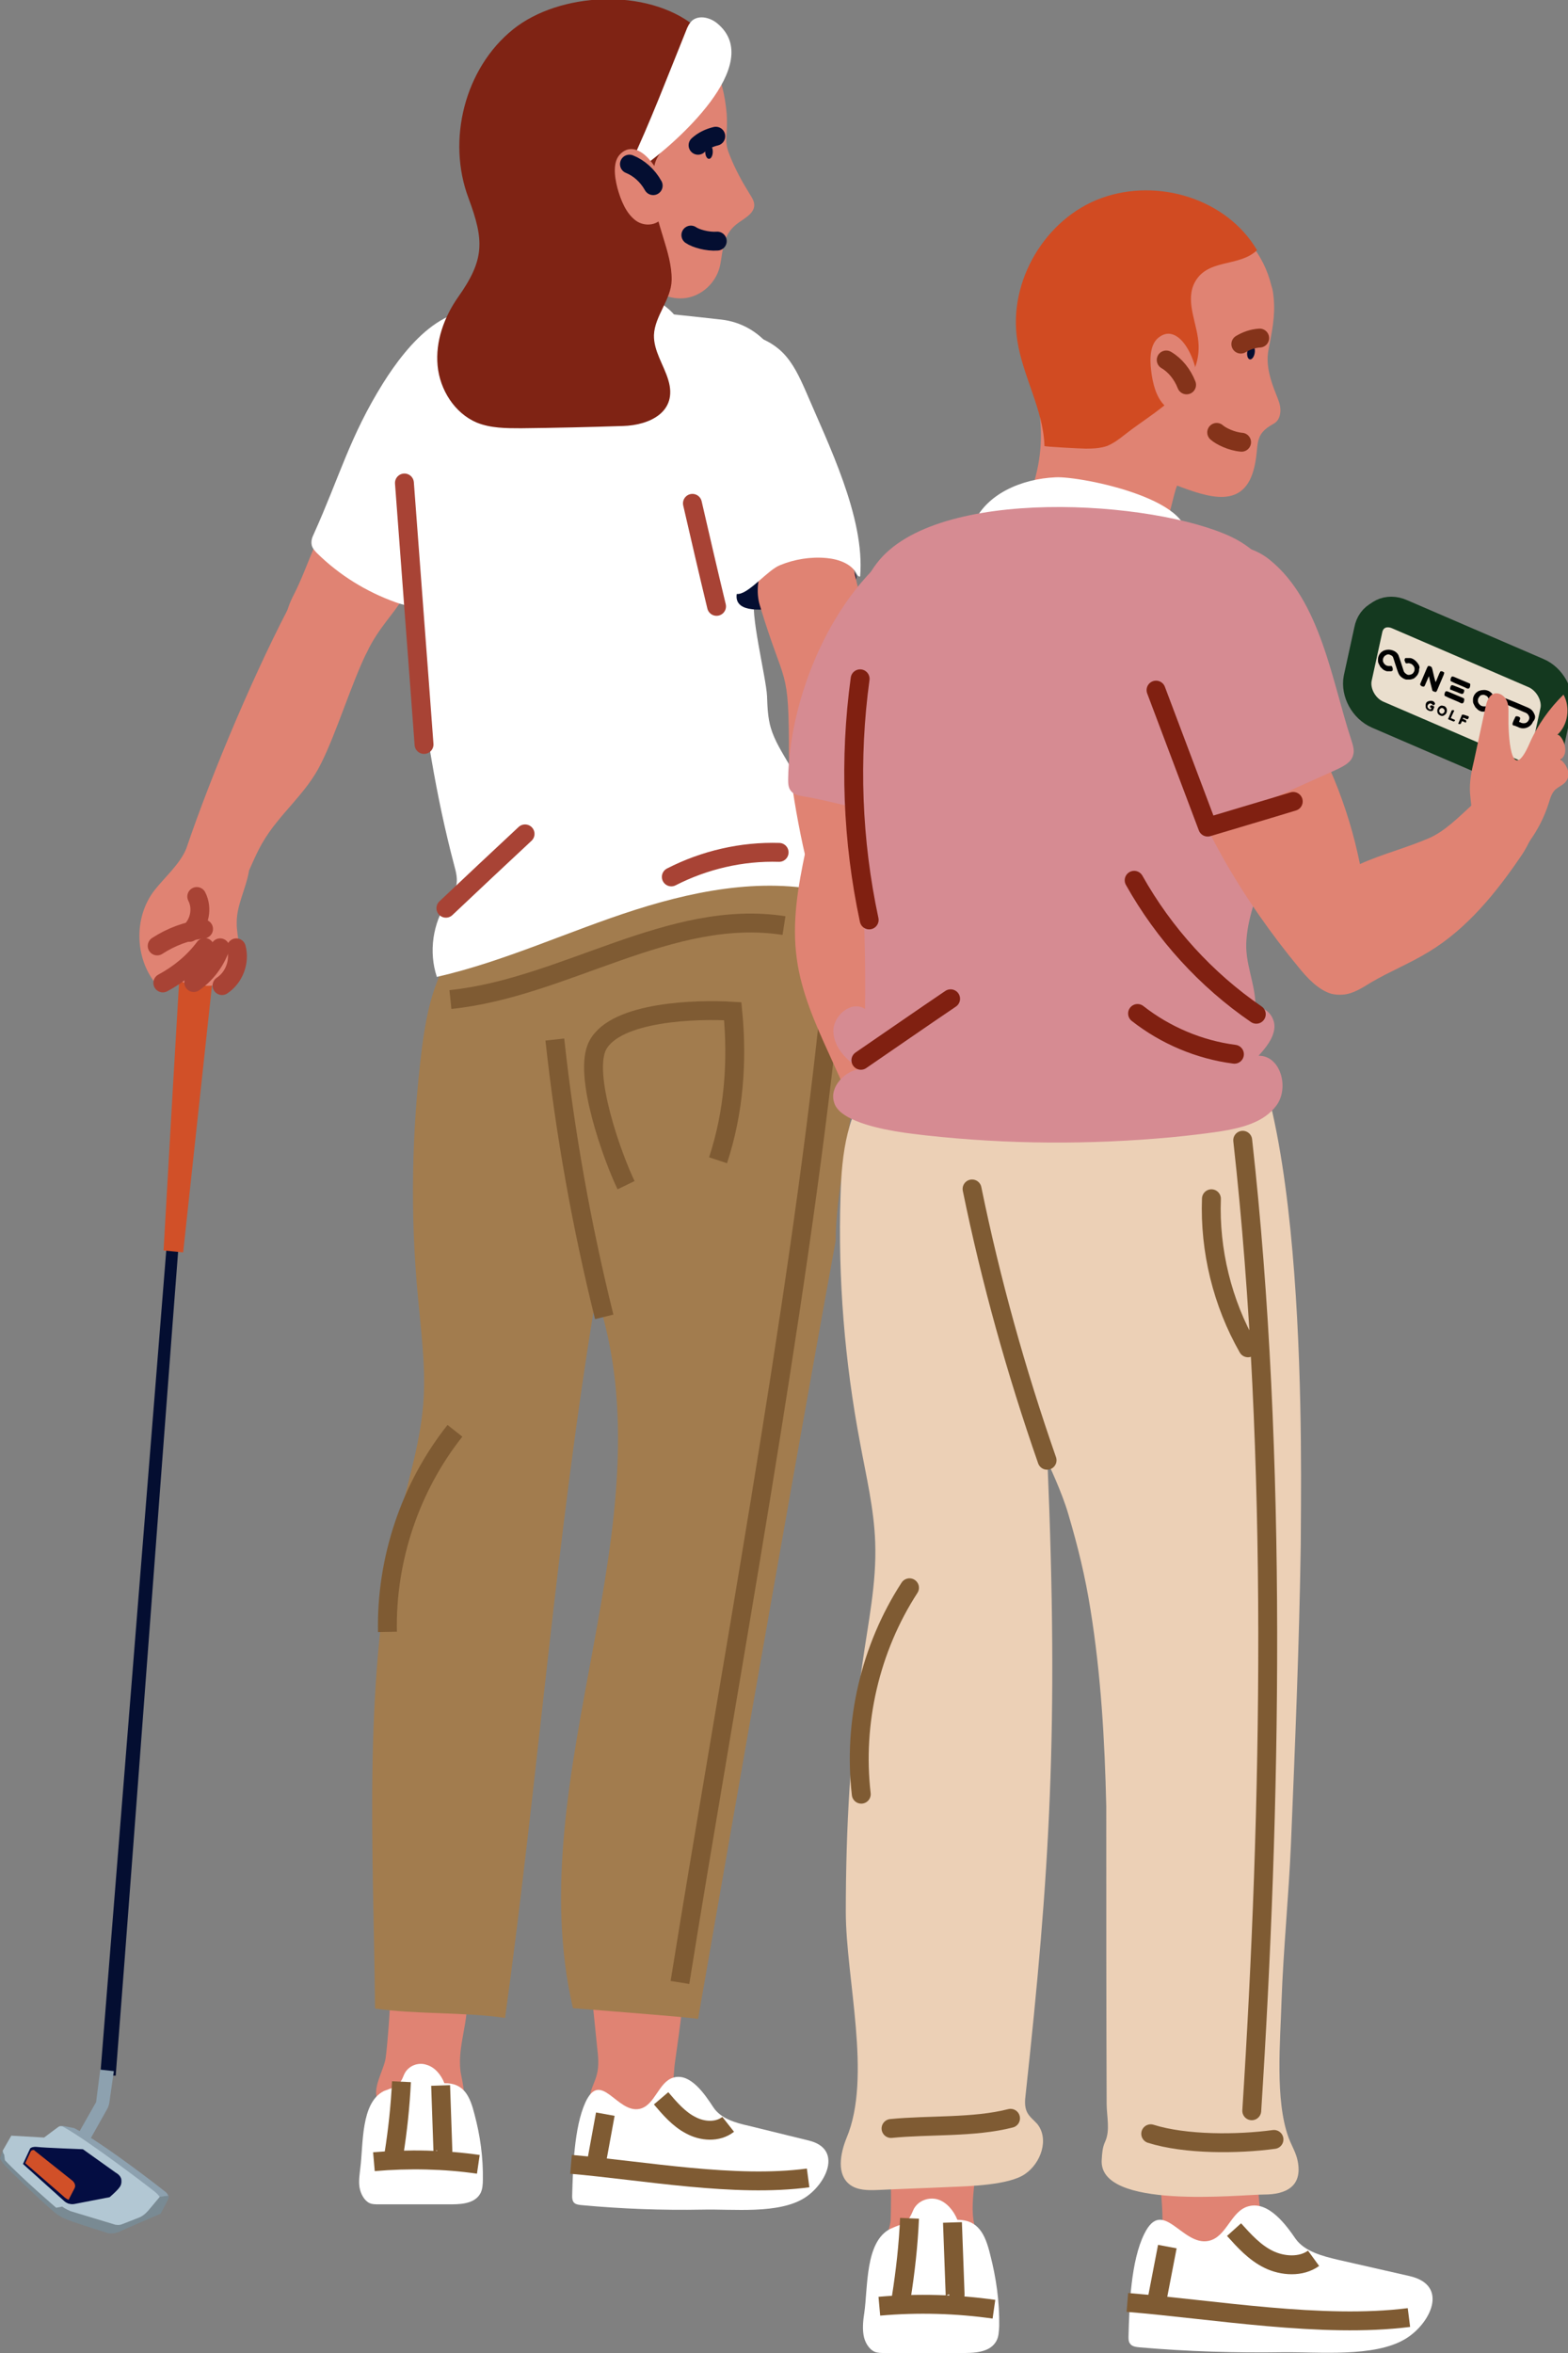
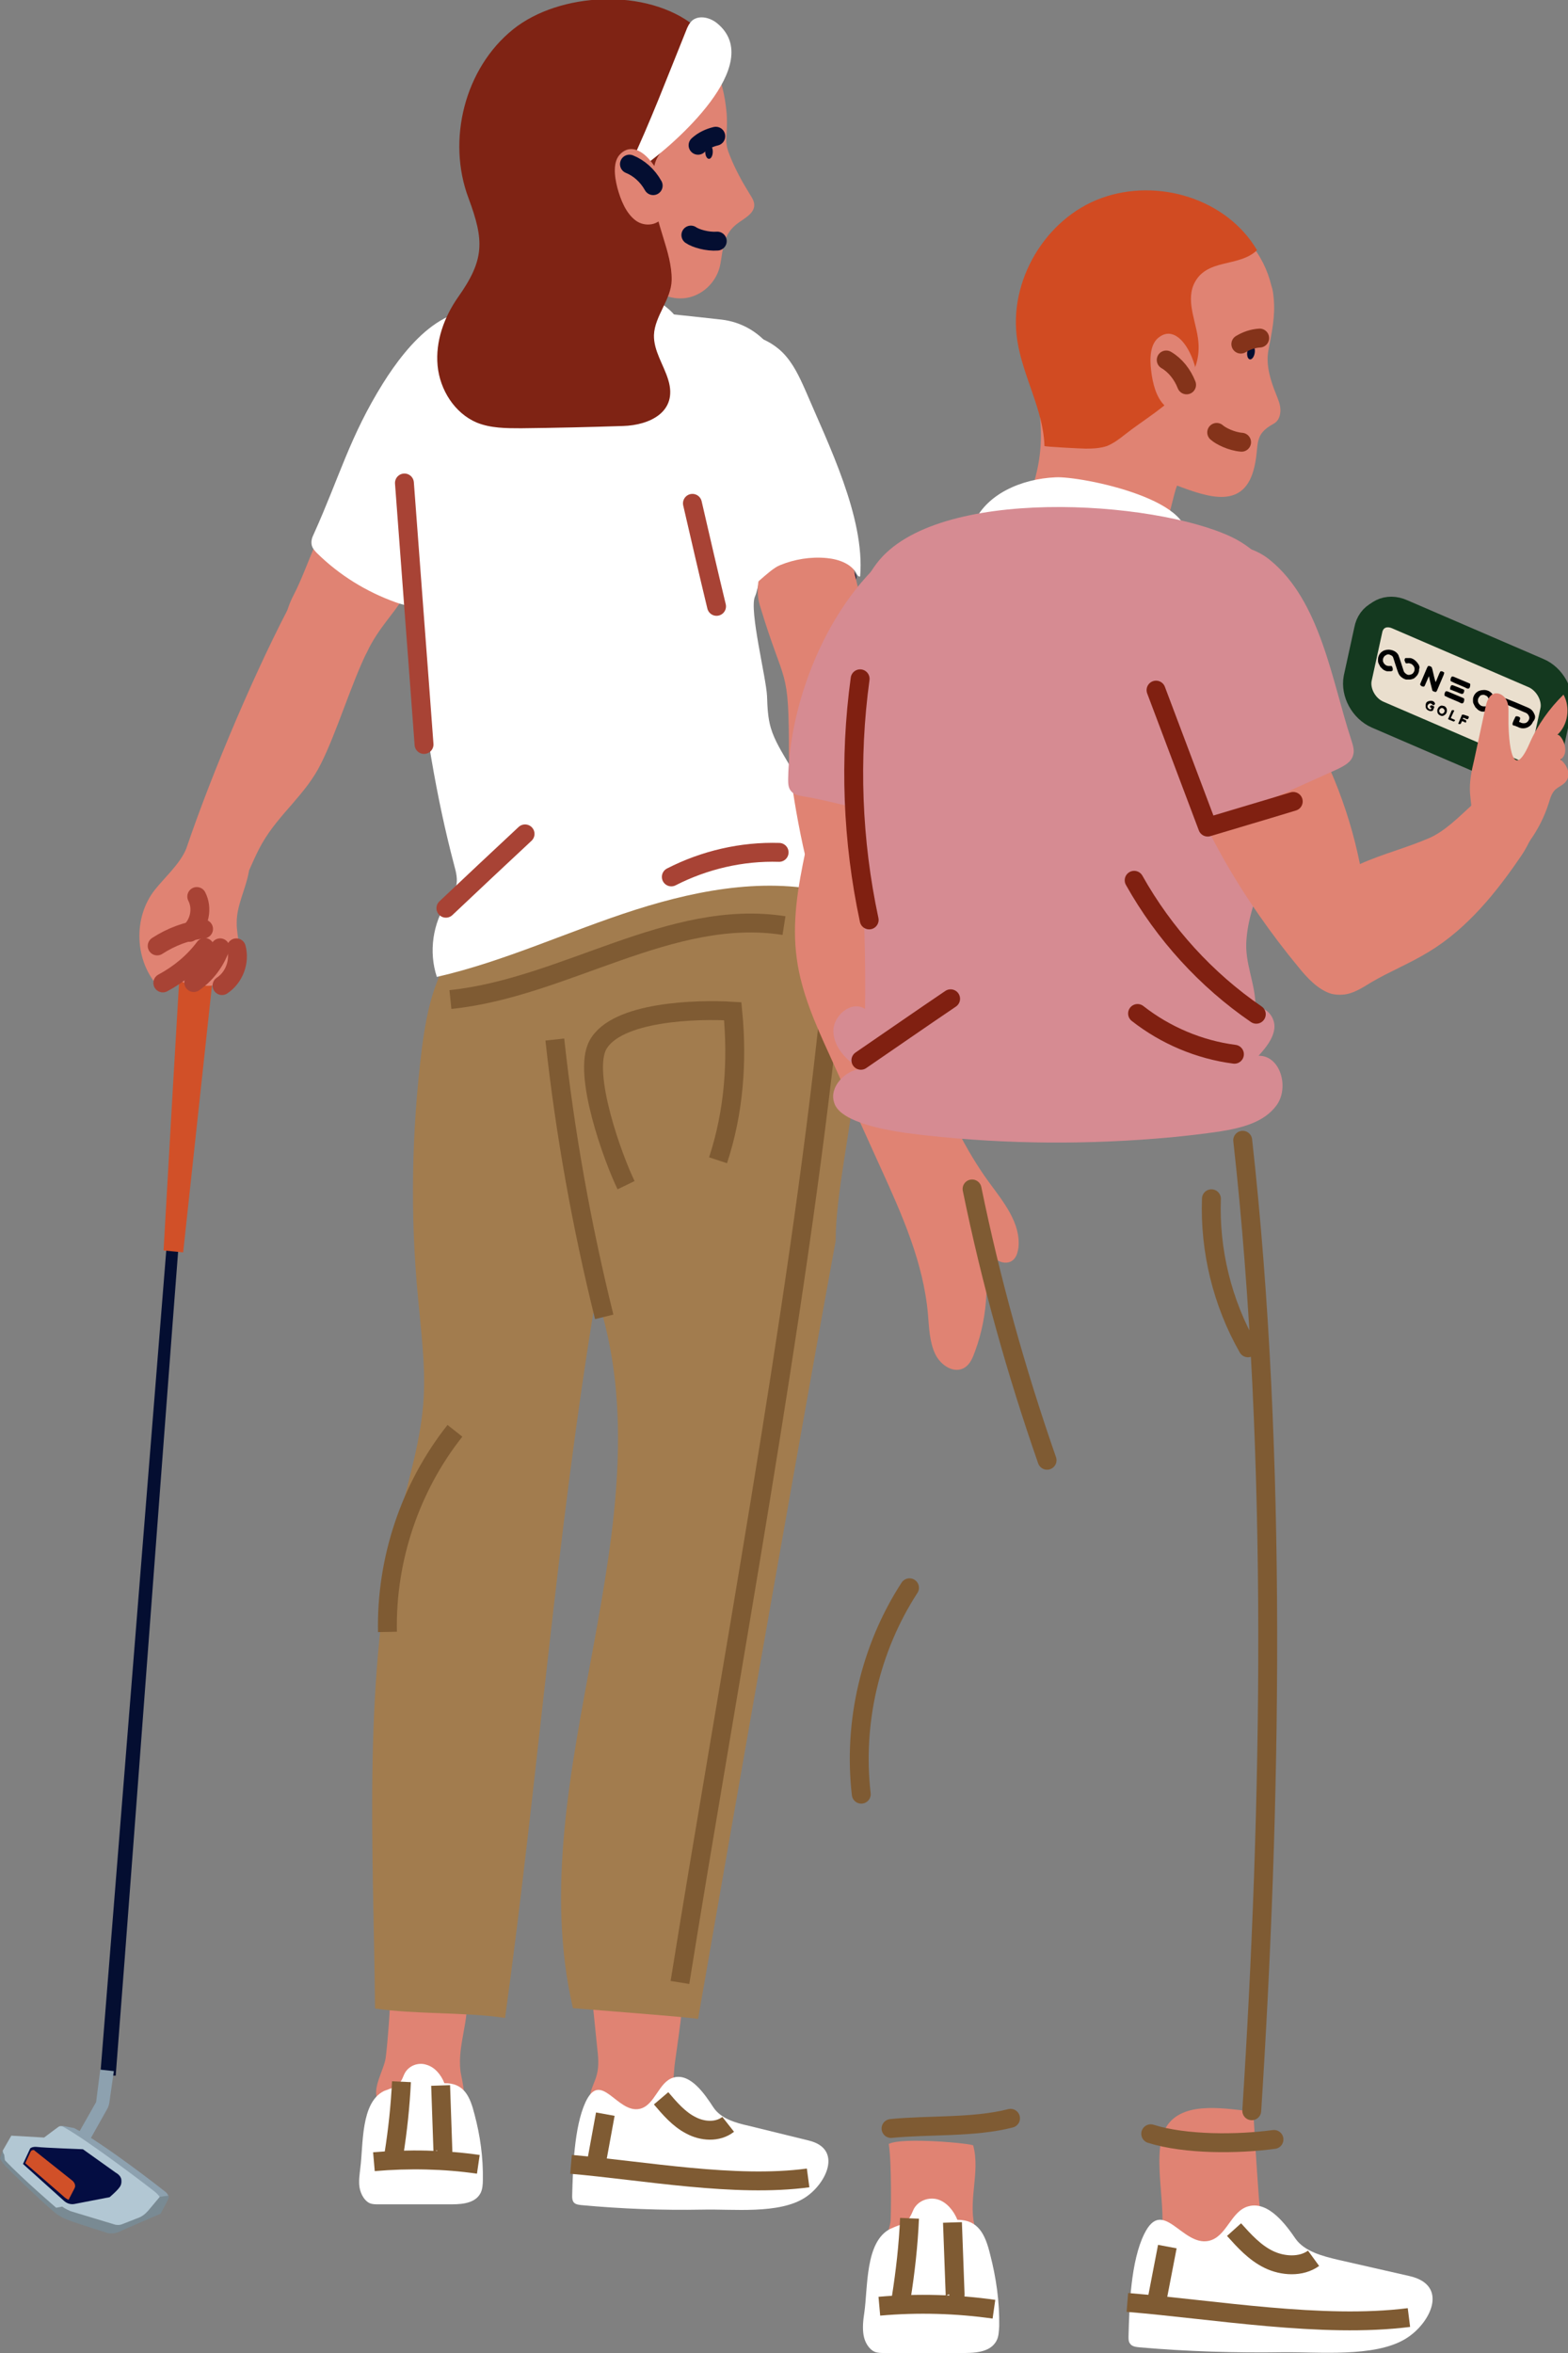
<svg xmlns="http://www.w3.org/2000/svg" width="166" height="249" viewBox="0 0 166 249" fill="none">
  <rect x="0" y="0" width="166" height="249" fill="#808080" stroke="none" />
  <g clip-path="url(#clip0_490_1489)">
    <path d="M40.103 222.407C39.226 221.21 40.622 219.133 40.822 217.816C40.941 217.137 41.42 211.786 41.341 209.79C42.657 209.191 49.321 210.588 49.361 210.788C49.84 213.743 48.204 216.777 48.843 219.692C49.441 222.527 49.321 224.284 46.169 223.805C44.693 223.605 41.061 223.725 40.103 222.407Z" fill="#E08373" />
    <path d="M41.143 221.09C40.983 221.17 40.784 221.21 40.624 221.289C38.19 222.527 38.469 226.88 38.15 229.395C38.07 230.114 37.95 230.833 38.07 231.511C38.19 232.19 38.589 232.909 39.148 233.148C39.427 233.268 39.746 233.268 40.065 233.268C42.539 233.268 45.013 233.268 47.448 233.268C48.525 233.268 50.241 233.308 50.879 232.07C51.079 231.671 51.119 231.152 51.119 230.673C51.159 228.317 50.839 226.001 50.241 223.765C49.762 221.848 49.123 220.411 47.048 220.451C46.689 219.533 46.011 218.734 45.133 218.494C44.295 218.215 43.258 218.574 42.819 219.453C42.699 219.692 42.619 219.972 42.46 220.211C42.22 220.69 41.701 220.89 41.143 221.09Z" fill="white" />
    <path d="M50.639 229.036C47.088 228.517 43.257 228.437 39.586 228.757" stroke="#7F5B33" stroke-width="2" stroke-miterlimit="10" />
    <path d="M46.648 220.69C46.728 223.006 46.807 225.282 46.887 227.598C46.887 227.958 46.847 228.437 46.488 228.517" stroke="#7F5B33" stroke-width="2" stroke-miterlimit="10" />
    <path d="M42.501 220.291C42.382 222.847 42.102 225.442 41.703 227.957" stroke="#7F5B33" stroke-width="2" stroke-miterlimit="10" />
    <path d="M67.077 223.485C66.199 223.366 63.685 223.565 62.967 222.926C61.889 222.008 62.847 220.81 63.166 219.612C63.446 218.614 63.326 217.576 63.206 216.538C62.967 214.142 62.727 211.746 62.448 209.39C62.408 209.191 62.408 208.991 62.488 208.791C62.648 208.312 63.246 208.192 63.765 208.192C66.558 208.033 69.351 208.392 72.025 209.191C72.943 209.47 71.426 217.895 71.386 218.894C71.147 222.088 71.027 223.965 67.077 223.485Z" fill="#E08373" />
    <path d="M67.717 223.166C69.353 222.807 69.712 220.291 71.308 219.852C73.104 219.333 74.66 221.689 75.498 222.966C76.296 224.204 77.853 224.643 79.289 224.963C81.404 225.482 83.519 226.001 85.634 226.52C89.225 227.399 87.509 231.072 85.235 232.549C82.481 234.346 77.533 233.747 74.381 233.827C70.111 233.907 65.802 233.747 61.532 233.348C61.213 233.308 60.853 233.268 60.694 232.989C60.574 232.789 60.574 232.549 60.574 232.35C60.654 229.475 60.774 225.123 61.971 222.487C63.607 218.933 65.323 223.685 67.717 223.166Z" fill="white" />
    <path d="M85.553 230.473C77.811 231.511 68.234 229.714 60.453 229.035" stroke="#7F5B33" stroke-width="2" stroke-miterlimit="10" />
    <path d="M63.125 228.955C63.444 227.198 63.764 225.482 64.083 223.725" stroke="#7F5B33" stroke-width="2" stroke-miterlimit="10" />
-     <path d="M77.091 224.803C75.974 225.681 74.338 225.562 73.101 224.883C71.864 224.244 70.906 223.126 69.988 222.048" fill="white" />
    <path d="M77.091 224.803C75.974 225.681 74.338 225.562 73.101 224.883C71.864 224.244 70.906 223.126 69.988 222.048" stroke="#7F5B33" stroke-width="2" stroke-miterlimit="10" />
    <path d="M88.466 131.328C83.678 157.442 73.901 213.662 73.901 213.662C74.101 213.543 60.454 212.504 60.653 212.504C54.907 187.708 71.228 161.115 63.127 136.998C58.898 162.313 56.982 188.108 53.471 213.543C49.161 212.904 44.013 213.183 39.704 212.544C39.544 195.574 38.307 177.087 42.297 160.596C43.295 156.404 44.612 152.251 44.851 147.939C45.051 144.385 44.572 140.871 44.253 137.317C43.415 128.573 43.574 119.748 44.652 111.044C45.21 106.691 46.168 102.02 49.48 99.105C51.475 97.348 54.069 96.469 56.623 95.631C66.758 92.317 78.091 85.289 86.591 93.794C95.409 102.659 88.466 121.146 88.466 131.328Z" fill="#A27C4E" />
    <path d="M58.738 110.006C59.816 119.908 61.572 129.691 63.966 139.354" stroke="#7F5B33" stroke-width="2" stroke-miterlimit="10" />
    <path d="M87.746 107.57C84.394 139.154 77.012 178.445 71.984 209.79" stroke="#7F5B33" stroke-width="2" stroke-miterlimit="10" />
    <path d="M82.999 97.947C70.987 96.07 59.775 104.535 47.684 105.773" stroke="#7F5B33" stroke-width="2" stroke-miterlimit="10" />
    <path d="M76.017 122.783C77.693 117.712 78.092 112.322 77.573 107.011C73.822 106.771 65.203 107.011 63.287 110.605C61.651 113.639 64.884 122.543 66.28 125.418" stroke="#7F5B33" stroke-width="2" stroke-miterlimit="10" />
    <path d="M48.162 151.412C43.413 157.402 40.859 165.068 41.019 172.694" stroke="#7F5B33" stroke-width="2" stroke-miterlimit="10" />
    <path d="M27.773 89.202C26.815 90.839 26.336 92.516 25.298 94.113C23.583 96.789 21.667 97.028 20.231 95.79C18.994 94.712 18.754 92.716 19.273 91.159C21.667 83.732 26.376 72.352 30.446 64.526C33.16 59.295 41.38 63.807 38.866 68.958C37.19 72.352 35.673 77.423 33.998 80.777C32.401 84.051 29.568 86.088 27.773 89.202Z" fill="#E08373" />
    <path d="M12.249 219.652C14.364 192.7 19.951 116.355 20.789 108.529C21.068 105.694 19.672 106.772 19.512 108.489C19.432 109.367 10.613 219.613 10.613 219.613L12.249 219.652Z" fill="#040E31" />
    <path d="M19.551 94.633C19.232 98.466 17.316 132.327 17.316 132.327L19.391 132.526C19.391 132.526 23.302 96.27 23.462 94.833C23.741 92.038 19.79 91.519 19.551 94.633Z" fill="#D15028" />
    <path d="M15.721 233.148H9.336V233.947H15.721V233.148Z" fill="#040E31" />
    <path d="M17.837 232.39C17.837 232.39 17.757 232.15 17.517 231.951C17.278 231.751 11.013 226.84 7.861 225.202L6.624 224.963C6.624 224.963 6.464 224.963 6.265 225.083C5.985 225.242 14.485 231.192 14.485 231.192L16.759 233.188L17.837 232.39Z" fill="#8DA1AF" />
    <path d="M16.921 232.51C16.921 232.51 16.801 232.271 16.363 231.911C15.924 231.552 9.499 226.641 6.865 225.163C6.865 225.163 6.466 224.884 6.227 225.043C5.987 225.203 4.671 226.201 4.671 226.201L1.199 226.002L0.281 227.599L0.441 228.797L6.147 233.908L12.532 235.784L15.485 234.666L16.921 232.51Z" fill="#B2C7D3" />
    <path d="M12.25 229.914C12.25 229.914 12.809 230.194 12.848 230.673C12.888 231.152 12.769 231.352 12.489 231.671C12.21 231.99 11.611 232.51 11.611 232.51L7.9 233.228C7.501 233.308 7.102 233.188 6.783 232.909L2.434 228.996L3.192 227.359C3.192 227.359 3.391 227.119 3.99 227.199C4.588 227.279 8.778 227.438 8.778 227.438L12.25 229.914Z" fill="#040D42" />
    <path d="M16.999 234.267L17.797 232.75C17.797 232.75 17.917 232.51 17.837 232.35L16.919 232.47L15.682 233.947C15.363 234.307 15.004 234.586 14.525 234.746L12.889 235.385C12.689 235.465 12.45 235.465 12.211 235.425L7.462 233.987C7.462 233.987 6.903 233.748 6.584 233.508L5.946 233.628C5.946 233.628 2.314 230.513 0.519 228.597L0.439 227.998C0.439 227.998 0.279 227.798 0.279 227.599L0 228.397C0 228.397 0.12 228.717 0.559 229.196C0.998 229.675 4.07 232.67 5.587 233.947C5.587 233.947 6.105 234.546 7.462 235.025C8.819 235.505 11.253 236.263 11.253 236.263C11.253 236.263 11.772 236.503 12.61 236.183C13.408 235.784 16.999 234.267 16.999 234.267Z" fill="#798A93" />
    <path d="M9.537 226.401L11.333 223.206C11.452 223.007 11.532 222.767 11.572 222.527L12.051 219.173L10.614 219.014L10.175 222.448L8.34 225.682L9.537 226.401Z" fill="#8DA1AF" />
-     <path d="M8.059 231.632L7.301 233.189C7.301 233.189 7.022 233.109 6.822 232.91C6.623 232.71 2.473 228.996 2.473 228.996L3.231 227.359C3.351 227.24 3.51 227.24 3.63 227.359L7.86 230.793C8.099 230.953 8.219 231.312 8.059 231.632Z" fill="#040D42" />
    <path d="M7.899 231.551L7.261 232.789C7.261 232.789 7.061 232.709 6.862 232.55C6.702 232.39 2.672 228.916 2.672 228.916L3.231 227.718C3.27 227.598 3.39 227.519 3.55 227.519C3.59 227.519 3.63 227.519 3.63 227.558L7.7 230.793C7.939 231.032 8.019 231.312 7.899 231.551Z" fill="#D15028" />
    <path d="M19.674 89.921C18.955 91.518 17.479 92.796 16.402 94.153C14.047 97.108 14.247 101.78 16.84 104.495C17.16 104.815 18.117 103.217 19.594 104.056C20.192 104.375 21.549 104.296 21.549 104.296C22.946 104.495 24.622 103.697 25.14 102.339C25.739 100.862 25.021 99.184 25.061 97.587C25.061 95.79 26.018 94.074 26.338 92.277C26.817 89.561 21.509 86.168 19.674 89.921Z" fill="#E08373" />
    <path d="M21.549 98.306C19.793 98.505 18.117 99.144 16.641 100.102" stroke="#A84335" stroke-width="2" stroke-miterlimit="10" stroke-linecap="round" stroke-linejoin="round" />
    <path d="M21.668 100.263C20.51 101.82 18.954 103.098 17.238 104.016" stroke="#A84335" stroke-width="2" stroke-miterlimit="10" stroke-linecap="round" stroke-linejoin="round" />
    <path d="M23.305 100.303C22.786 101.78 21.789 103.098 20.512 103.976" stroke="#A84335" stroke-width="2" stroke-miterlimit="10" stroke-linecap="round" stroke-linejoin="round" />
    <path d="M25.02 100.303C25.419 101.78 24.781 103.457 23.504 104.296" stroke="#A84335" stroke-width="2" stroke-miterlimit="10" stroke-linecap="round" stroke-linejoin="round" />
    <path d="M20.832 94.872C21.471 96.11 21.152 97.747 20.074 98.665" stroke="#A84335" stroke-width="2" stroke-miterlimit="10" stroke-linecap="round" stroke-linejoin="round" />
    <path d="M31.126 62.889C33.84 57.658 36.354 45.2 42.22 56.939C45.292 63.088 41.382 63.807 38.868 68.958C37.192 72.392 27.016 70.755 31.126 62.889Z" fill="#E08373" />
    <path d="M33.003 57.099C32.963 57.299 32.963 57.498 33.003 57.698C33.082 58.017 33.322 58.297 33.561 58.536C35.916 60.852 38.749 62.609 41.861 63.727C42.42 63.927 43.058 64.127 43.657 64.087C44.694 64.007 45.572 63.288 46.251 62.529C50.52 57.698 52.835 55.063 55.628 49.033C56.825 46.438 57.623 43.603 57.344 40.768C57.065 37.933 55.628 35.098 53.154 33.74C47.767 30.706 43.098 36.495 40.544 40.568C37.033 46.198 35.956 50.431 33.242 56.46C33.162 56.66 33.042 56.859 33.003 57.099Z" fill="white" />
    <path d="M46.248 103.378C45.37 100.743 45.809 97.708 47.366 95.392C47.725 94.873 48.124 94.394 48.283 93.795C48.483 93.076 48.283 92.278 48.084 91.559C44.253 77.105 43.096 60.534 42.697 45.6C42.617 43.244 42.657 40.849 43.415 38.612C44.852 34.3 48.483 32.184 52.793 32.024C57.94 31.864 68.914 32.983 76.376 33.821C80.566 34.3 83.598 38.093 83.08 42.326C82.122 50.192 80.645 61.612 79.927 63.129C79.289 64.527 81.124 71.754 81.204 73.671C81.244 74.789 81.284 75.947 81.603 77.025C82.002 78.382 82.8 79.62 83.519 80.858C84.476 82.495 87.828 94.394 88.985 94.753C81.922 92.677 74.301 94.035 67.278 96.271C60.255 98.507 53.431 101.741 46.248 103.378Z" fill="white" />
    <path d="M42.816 51.11C43.495 60.334 44.213 69.558 44.891 78.781" stroke="#A84335" stroke-width="2" stroke-miterlimit="10" stroke-linecap="round" stroke-linejoin="round" />
    <path d="M82.483 90.201C78.532 90.081 74.582 90.999 71.07 92.796" stroke="#A84335" stroke-width="2" stroke-miterlimit="10" stroke-linecap="round" stroke-linejoin="round" />
    <path d="M47.207 96.11C50 93.475 52.794 90.84 55.587 88.244" stroke="#A84335" stroke-width="2" stroke-miterlimit="10" stroke-linecap="round" stroke-linejoin="round" />
    <path d="M58.578 28.31C55.027 28.27 51.036 29.668 49.6 32.902C49.44 33.222 49.36 33.661 49.56 33.941C49.719 34.18 50.039 34.22 50.358 34.26C53.231 34.619 70.469 38.532 71.786 36.296C74.42 31.704 61.212 28.31 58.578 28.31Z" fill="white" />
    <path d="M92.097 108.049C91.817 108.728 91.418 109.487 90.7 109.447C89.862 109.407 89.543 108.369 89.503 107.57C89.463 106.372 89.662 105.174 90.061 104.056C90.141 103.857 90.221 103.657 90.181 103.417C90.141 103.018 89.782 102.739 89.463 102.499C87.428 100.862 85.911 97.388 86.949 94.793C87.547 93.275 89.303 92.876 90.74 93.435C92.575 94.154 93.254 96.35 93.932 98.067C94.331 99.065 94.65 100.103 94.531 101.181C94.451 101.86 94.211 102.459 93.972 103.098C93.334 104.735 92.695 106.372 92.057 108.049C92.136 108.009 92.136 108.009 92.097 108.049Z" fill="#E08373" />
-     <path d="M89.384 62.37C87.788 63.008 77.293 66.602 78.012 62.769C78.73 58.975 86.831 59.135 89.344 59.894C89.943 60.093 90.621 60.453 90.661 61.092C90.661 61.731 89.983 62.13 89.384 62.37Z" fill="#040E31" />
+     <path d="M89.384 62.37C78.73 58.975 86.831 59.135 89.344 59.894C89.943 60.093 90.621 60.453 90.661 61.092C90.661 61.731 89.983 62.13 89.384 62.37Z" fill="#040E31" />
    <path d="M92.3 94.353C92.061 95.431 91.622 96.908 90.744 97.587C89.108 98.825 87.711 97.826 86.873 95.95C85.078 91.797 83.521 81.934 83.521 79.858C83.521 70.235 83.122 72.95 80.449 64.086C78.613 58.097 88.31 49.592 90.066 58.696C91.622 66.961 94.774 72.99 93.817 80.457C93.218 85.049 93.298 89.92 92.3 94.353Z" fill="#E08373" />
    <path d="M73.983 34.738C77.135 34.858 80.607 35.098 82.841 37.294C83.959 38.412 84.637 39.889 85.275 41.327C87.669 46.957 91.58 54.743 91.061 60.972C90.981 61.092 90.822 60.932 90.742 60.812C90.183 59.654 88.787 59.175 87.51 59.055C85.834 58.896 84.118 59.175 82.562 59.814C81.285 60.333 79.409 62.689 78.212 62.849C75.499 63.168 73.743 54.903 73.144 52.906" fill="white" />
    <path d="M73.305 53.266C74.143 56.899 74.981 60.533 75.859 64.166" stroke="#A84335" stroke-width="2" stroke-miterlimit="10" stroke-linecap="round" stroke-linejoin="round" />
    <path d="M76.453 9.184C76.693 10.102 76.852 11.061 76.932 12.059C76.972 12.698 76.972 13.297 76.932 13.935C76.892 14.415 76.852 14.894 76.932 15.333C76.972 15.732 77.132 16.132 77.291 16.531C77.85 17.928 78.568 19.246 79.366 20.524C79.566 20.843 79.805 21.203 79.845 21.602C79.925 22.56 78.847 23.079 78.089 23.638C76.533 24.796 76.573 26.274 76.254 27.991C75.934 29.668 74.618 31.065 72.981 31.465C71.346 31.864 69.51 31.185 68.472 29.828C67.594 31.025 67.036 32.503 66.956 33.98C64.083 34.3 61.17 34.06 58.417 33.261C56.661 32.742 54.666 31.704 54.426 29.867C54.306 29.029 54.586 28.23 54.706 27.392C55.224 23.439 51.912 20.045 50.835 16.172C49.518 11.46 51.872 6.109 55.983 3.434C59.654 1.038 64.602 0.439 68.792 1.597C72.981 2.755 75.456 5.471 76.453 9.184Z" fill="#E08373" />
    <path d="M69.192 20.324C69.272 23.598 71.147 26.593 71.107 29.628C71.067 31.704 69.311 33.421 69.232 35.457C69.192 37.134 70.269 38.612 70.748 40.209C71.786 43.603 68.753 45.001 65.96 45.08C62.368 45.2 58.777 45.28 55.186 45.32C53.589 45.32 51.953 45.32 50.477 44.721C48.123 43.723 46.566 41.247 46.327 38.692C46.087 36.136 47.005 33.581 48.482 31.465C51.315 27.471 51.275 25.475 49.599 20.963C47.285 14.814 49.2 7.227 54.308 3.115C59.216 -0.838 68.474 -1.318 73.541 2.755C75.337 4.193 75.776 6.828 75.138 9.064C74.499 11.26 72.943 13.097 71.307 14.694C70.509 15.453 69.671 16.211 69.351 17.25C69.152 17.888 69.192 18.567 69.192 19.246C69.152 19.645 69.152 20.005 69.192 20.324Z" fill="#7F2314" />
    <path d="M68.193 17.529C71.305 15.333 81.162 6.788 75.934 2.475C75.216 1.876 74.059 1.557 73.301 2.156C72.981 2.436 72.782 2.835 72.622 3.274C70.667 8.105 68.871 12.857 66.637 17.609" fill="white" />
    <path d="M69.352 17.689C68.354 16.132 66.918 15.133 65.72 16.251C64.843 17.05 65.042 18.647 65.361 19.885C65.72 21.203 66.279 22.56 67.277 23.319C68.274 24.078 69.87 23.878 70.389 22.6C70.948 21.402 70.349 19.246 69.352 17.689Z" fill="#E08373" />
    <path d="M75.059 16.81C75.28 16.81 75.458 16.471 75.458 16.052C75.458 15.633 75.28 15.293 75.059 15.293C74.839 15.293 74.66 15.633 74.66 16.052C74.66 16.471 74.839 16.81 75.059 16.81Z" fill="#040E31" />
    <path d="M69.151 19.645C68.552 18.567 67.634 17.768 66.637 17.369" stroke="#040E31" stroke-width="2" stroke-miterlimit="10" stroke-linecap="round" stroke-linejoin="round" />
    <path d="M75.934 25.515C74.896 25.595 73.659 25.235 73.141 24.876" stroke="#040E31" stroke-width="2" stroke-miterlimit="10" stroke-linecap="round" stroke-linejoin="round" />
    <path d="M75.778 14.415C75.1 14.575 74.421 14.894 73.902 15.373" stroke="#040E31" stroke-width="2" stroke-miterlimit="10" stroke-linecap="round" stroke-linejoin="round" />
    <path d="M134.836 31.504C135.036 33.501 134.637 35.178 134.277 37.094C133.998 38.692 134.517 40.289 135.115 41.766C135.315 42.285 135.554 42.804 135.554 43.403C135.554 44.002 135.355 44.561 134.836 44.841C132.641 46.039 133.36 46.997 132.801 49.393C131.763 53.945 128.013 52.667 124.621 51.389C124.262 52.068 123.703 55.502 123.144 55.782C122.945 55.861 122.745 55.861 122.506 55.821C118.276 55.422 114.126 54.504 110.096 53.186C109.776 53.066 109.417 52.947 109.258 52.627C109.098 52.308 109.218 51.908 109.298 51.589C111.413 45.08 109.258 41.047 108.46 34.539C107.861 29.668 111.013 24.756 115.483 22.72C119.473 20.923 124.421 21.043 128.412 22.84C131.604 24.277 133.759 26.833 134.597 30.227C134.756 30.666 134.796 31.105 134.836 31.504Z" fill="#E08373" />
    <path d="M125.259 41.008C123.583 43.004 120.989 44.481 119.073 45.999C118.475 46.478 117.876 46.917 117.198 47.197C116.48 47.436 115.722 47.476 114.963 47.476C114.564 47.476 110.574 47.276 110.574 47.197C110.454 43.363 108.299 39.889 107.701 36.056C106.703 29.787 110.654 23.119 116.599 20.963C122.545 18.807 129.848 21.003 133.08 26.473C131.124 28.35 127.653 27.272 126.376 30.107C125.498 32.143 126.855 34.419 126.895 36.615C126.935 38.372 126.256 39.81 125.259 41.008Z" fill="#D14B22" />
    <path d="M126.097 37.613C125.339 35.896 124.062 34.698 122.746 35.657C121.748 36.335 121.708 37.932 121.868 39.21C122.027 40.568 122.386 42.005 123.264 42.884C124.142 43.762 125.738 43.802 126.457 42.644C127.135 41.566 126.856 39.33 126.097 37.613Z" fill="#E08373" />
    <path d="M132.834 37.343C132.897 36.929 132.772 36.566 132.554 36.533C132.336 36.499 132.108 36.808 132.045 37.222C131.981 37.636 132.106 37.999 132.324 38.032C132.542 38.066 132.77 37.757 132.834 37.343Z" fill="#040E31" />
    <path d="M125.62 40.728C125.181 39.61 124.423 38.652 123.465 38.093" stroke="#84331A" stroke-width="2" stroke-miterlimit="10" stroke-linecap="round" stroke-linejoin="round" />
    <path d="M131.442 46.797C130.405 46.717 129.248 46.158 128.809 45.759" stroke="#84331A" stroke-width="2" stroke-miterlimit="10" stroke-linecap="round" stroke-linejoin="round" />
    <path d="M133.358 35.776C132.64 35.816 131.962 36.056 131.363 36.415" stroke="#84331A" stroke-width="2" stroke-miterlimit="10" stroke-linecap="round" stroke-linejoin="round" />
    <path d="M87.068 78.501C87.028 86.287 83.277 93.714 84.355 101.46C84.833 105.014 86.31 108.328 87.786 111.563C89.622 115.595 91.418 119.588 93.253 123.621C95.488 128.533 97.762 133.604 98.241 139.074C98.361 140.511 98.401 141.989 98.999 143.267C99.598 144.544 101.074 145.423 102.152 144.704C102.71 144.345 102.99 143.666 103.229 142.987C104.666 139.114 104.785 134.762 103.868 130.649C104.147 131.487 104.626 132.526 105.264 133.124C105.863 133.683 106.86 133.843 107.379 133.204C107.658 132.885 107.738 132.486 107.818 132.046C108.097 129.411 106.182 127.135 104.666 125.059C100.037 118.71 95.448 107.21 96.844 99.025C97.563 94.832 98.241 90.639 98.959 86.447" fill="#E08373" />
    <path d="M95.768 57.458C87.987 62.729 83.557 73.949 83.438 82.454C83.438 82.893 83.438 83.412 83.797 83.772C84.116 84.131 84.674 84.211 85.153 84.291C91.458 85.329 97.643 88.643 99.638 81.775" fill="#D68B92" />
    <path d="M127.213 240.415C125.937 240.216 124.7 239.816 123.542 239.257C123.303 239.138 123.063 239.018 122.904 238.778C122.585 238.339 122.704 237.7 122.864 237.181C123.702 233.827 121.667 227.558 123.622 224.843C125.498 222.247 130.007 223.206 132.68 223.445C132.84 226.121 133 228.796 133.199 231.511C133.279 232.749 133.359 234.027 133.718 235.224C134.117 236.662 134.875 238.419 133.798 239.497C133.399 239.896 132.84 240.096 132.281 240.216C130.605 240.615 128.889 240.695 127.213 240.415Z" fill="#E08373" />
    <path d="M93.931 239.577C92.814 238.459 94.211 236.263 94.29 234.945C94.33 234.266 94.41 228.876 94.091 226.879C95.488 226.121 102.99 226.839 103.029 227.039C103.828 229.914 102.351 233.108 103.309 235.983C104.227 238.738 104.267 240.535 100.755 240.375C99.079 240.296 95.129 240.815 93.931 239.577Z" fill="#E08373" />
-     <path d="M137.707 163.471C137.548 174.013 137.109 184.594 136.67 195.135C136.43 200.686 135.872 206.196 135.672 211.746C135.552 215.939 134.954 222.248 136.43 226.24C136.75 227.079 137.228 227.838 137.388 228.716C137.907 231.391 136.111 232.23 133.837 232.23C131.323 232.23 116.199 233.907 116.638 228.516C116.678 227.838 116.718 227.239 116.997 226.64C117.556 225.402 117.157 223.965 117.157 222.607C117.117 212.066 117.117 201.724 117.117 191.143C116.957 184.195 116.558 177.207 115.441 170.299C114.882 166.786 114.124 163.711 113.126 160.317C112.448 157.921 110.892 154.687 110.892 154.687C112.089 183.037 111.131 198.17 108.577 221.689C108.498 222.327 108.458 222.966 108.737 223.525C108.976 224.004 109.455 224.364 109.814 224.763C111.091 226.36 110.214 228.916 108.498 230.074C106.822 231.232 102.632 231.351 100.597 231.431C98.043 231.551 95.449 231.631 92.895 231.751C91.898 231.791 90.78 231.791 89.982 231.192C88.546 230.114 88.945 227.918 89.623 226.24C92.337 219.812 89.543 209.35 89.543 202.323C89.543 193.538 90.022 184.754 91.299 176.049C91.898 171.777 92.815 167.544 92.656 163.232C92.536 159.678 91.698 156.204 91.06 152.73C89.424 144.106 88.705 135.321 88.985 126.537C89.104 122.144 89.663 117.393 92.656 114.198C94.491 112.242 97.005 111.164 99.439 110.086C109.216 105.853 119.83 97.748 129.088 105.414C138.745 113.44 137.707 156.284 137.707 163.471Z" fill="#ECD0B6" />
    <path d="M102.91 125.818C104.905 135.561 107.579 145.144 110.851 154.528" stroke="#7F5B33" stroke-width="2" stroke-miterlimit="10" stroke-linecap="round" stroke-linejoin="round" />
    <path d="M131.562 120.667C135.313 154.288 134.555 191.662 132.52 223.366" stroke="#7F5B33" stroke-width="2" stroke-miterlimit="10" stroke-linecap="round" stroke-linejoin="round" />
    <path d="M94.81 235.624C94.611 235.704 94.451 235.784 94.252 235.863C91.578 237.221 91.897 242.013 91.498 244.768C91.379 245.526 91.299 246.325 91.419 247.084C91.538 247.842 91.977 248.601 92.616 248.88C92.935 249 93.294 249 93.613 249C96.327 249 99.04 249 101.754 249C102.911 249 104.826 249.04 105.505 247.682C105.744 247.243 105.744 246.684 105.784 246.165C105.824 243.57 105.465 241.054 104.826 238.579C104.308 236.462 103.589 234.905 101.355 234.905C100.956 233.907 100.197 233.028 99.28 232.749C98.322 232.469 97.205 232.869 96.726 233.787C96.606 234.067 96.486 234.346 96.327 234.626C95.968 235.185 95.369 235.424 94.81 235.624Z" fill="white" />
    <path d="M105.225 244.368C101.314 243.809 97.124 243.69 93.094 244.049" stroke="#7F5B33" stroke-width="2" stroke-miterlimit="10" />
    <path d="M100.835 235.185C100.915 237.7 101.035 240.256 101.115 242.771C101.115 243.17 101.075 243.69 100.676 243.769" stroke="#7F5B33" stroke-width="2" stroke-miterlimit="10" />
    <path d="M96.288 234.745C96.168 237.58 95.849 240.375 95.41 243.17" stroke="#7F5B33" stroke-width="2" stroke-miterlimit="10" />
    <path d="M127.932 237.141C129.888 236.742 130.287 233.946 132.202 233.467C134.317 232.908 136.192 235.504 137.15 236.901C138.108 238.259 139.983 238.738 141.659 239.137C144.173 239.696 146.687 240.295 149.201 240.854C153.471 241.813 151.436 245.925 148.762 247.522C145.49 249.479 139.624 248.88 135.873 248.92C130.805 249 125.698 248.84 120.63 248.401C120.271 248.361 119.832 248.321 119.632 248.002C119.473 247.802 119.473 247.522 119.473 247.283C119.552 244.089 119.712 239.257 121.149 236.382C123.104 232.429 125.139 237.7 127.932 237.141Z" fill="white" />
    <path d="M149.16 245.247C139.982 246.405 128.569 244.408 119.352 243.649" stroke="#7F5B33" stroke-width="2" stroke-miterlimit="10" />
    <path d="M122.465 243.53C122.824 241.613 123.223 239.657 123.582 237.74" stroke="#7F5B33" stroke-width="2" stroke-miterlimit="10" />
    <path d="M139.064 238.978C137.747 239.936 135.792 239.817 134.316 239.098C132.839 238.379 131.722 237.141 130.645 235.943" stroke="#7F5B33" stroke-width="2" stroke-miterlimit="10" />
    <path d="M96.287 168.023C92.137 174.412 90.302 182.278 91.18 189.865" stroke="#7F5B33" stroke-width="2" stroke-miterlimit="10" stroke-linecap="round" stroke-linejoin="round" />
    <path d="M128.25 126.856C128.05 132.327 129.407 137.877 132.12 142.629" stroke="#7F5B33" stroke-width="2" stroke-miterlimit="10" stroke-linecap="round" stroke-linejoin="round" />
    <path d="M94.332 225.242C98.322 224.843 103.111 225.162 106.982 224.164" stroke="#7F5B33" stroke-width="2" stroke-miterlimit="10" stroke-linecap="round" stroke-linejoin="round" />
    <path d="M121.824 225.801C125.495 226.959 131.042 226.919 134.873 226.4" stroke="#7F5B33" stroke-width="2" stroke-miterlimit="10" stroke-linecap="round" stroke-linejoin="round" />
    <path d="M111.732 50.511C108.18 50.67 104.309 52.268 102.993 55.582C102.873 55.901 102.793 56.34 102.993 56.62C103.192 56.859 103.511 56.899 103.791 56.899C106.664 57.099 124.102 60.054 125.299 57.778C127.773 53.026 114.405 50.351 111.732 50.511Z" fill="white" />
    <path d="M90.662 118.631C89.465 118.152 88.547 117.513 88.307 116.674C87.749 114.997 89.544 113.24 91.101 113.12C89.704 112.282 88.307 110.924 88.228 109.207C88.148 107.49 90.143 105.813 91.579 106.772C91.739 96.15 90.821 85.609 90.143 74.988C89.784 69.677 89.584 63.847 92.817 59.615C99.081 51.35 122.226 52.947 130.366 56.82C141.619 62.17 137.269 83.133 134.077 91.878C133.199 94.314 132.162 96.789 131.962 99.385C131.723 101.94 132.96 104.096 132.92 106.692C134.037 106.412 135.035 107.69 134.915 108.808C134.795 109.926 133.997 110.884 133.239 111.723C135.554 111.683 136.511 115.077 135.154 116.954C133.798 118.83 131.324 119.389 129.049 119.749C127.373 119.988 125.697 120.188 124.021 120.348C115.362 121.146 106.663 121.106 98.004 120.148C96.607 119.988 93.096 119.629 90.662 118.631Z" fill="#D68B92" />
    <path d="M91.141 112.202C94.293 110.046 97.445 107.85 100.638 105.693" stroke="#802011" stroke-width="2" stroke-miterlimit="10" stroke-linecap="round" stroke-linejoin="round" />
    <path d="M91.059 71.833C89.902 80.298 90.221 88.963 92.017 97.348" stroke="#802011" stroke-width="2" stroke-miterlimit="10" stroke-linecap="round" stroke-linejoin="round" />
    <path d="M120.07 93.155C123.223 98.785 127.692 103.697 132.999 107.33" stroke="#802011" stroke-width="2" stroke-miterlimit="10" stroke-linecap="round" stroke-linejoin="round" />
    <path d="M120.43 107.25C123.383 109.566 126.974 111.083 130.685 111.562" stroke="#802011" stroke-width="2" stroke-miterlimit="10" stroke-linecap="round" stroke-linejoin="round" />
    <path d="M164.923 74.947L163.805 80.058C163.526 81.576 162.09 82.254 160.653 81.616L146.208 75.387C144.731 74.748 143.814 73.031 144.093 71.553L145.21 66.442C145.49 64.925 146.926 64.246 148.363 64.885L162.808 71.114C164.244 71.713 165.202 73.43 164.923 74.947Z" fill="#FF9019" stroke="#14391F" stroke-width="3" stroke-miterlimit="10" />
    <path d="M164.563 75.187L163.446 80.298C163.167 81.815 161.73 82.494 160.294 81.855L145.848 75.626C144.372 74.987 143.454 73.27 143.734 71.793L144.851 66.682C145.13 65.164 146.567 64.486 148.003 65.124L162.448 71.353C163.885 71.992 164.843 73.709 164.563 75.187Z" fill="#EADFCE" stroke="#14391F" stroke-width="3" stroke-miterlimit="10" />
    <path d="M152.87 71.274C152.87 71.314 152.87 71.354 152.83 71.434L152.152 73.031C152.152 73.071 152.112 73.111 152.112 73.111C152.112 73.111 152.072 73.151 152.072 73.191C152.032 73.231 151.952 73.231 151.832 73.191C151.753 73.151 151.713 73.151 151.673 73.111C151.633 73.071 151.633 73.071 151.633 73.031C151.433 72.273 151.314 71.793 151.274 71.554L150.875 72.472C150.875 72.512 150.835 72.552 150.835 72.552C150.835 72.552 150.795 72.592 150.795 72.632C150.755 72.672 150.675 72.672 150.555 72.632C150.436 72.592 150.396 72.512 150.356 72.472C150.356 72.432 150.356 72.392 150.356 72.392C150.356 72.353 150.356 72.353 150.396 72.273L151.074 70.675C151.114 70.596 151.154 70.556 151.154 70.516C151.194 70.476 151.234 70.476 151.274 70.476C151.314 70.476 151.354 70.476 151.433 70.516C151.473 70.556 151.513 70.556 151.553 70.596C151.593 70.635 151.593 70.635 151.593 70.675C151.593 70.675 151.593 70.715 151.633 70.795C151.792 71.514 151.912 71.993 151.992 72.193L152.391 71.234C152.431 71.155 152.471 71.115 152.471 71.075C152.511 71.035 152.551 71.035 152.591 71.035C152.63 71.035 152.67 71.035 152.75 71.075C152.79 71.115 152.83 71.115 152.87 71.155C152.91 71.195 152.91 71.195 152.91 71.234C152.87 71.234 152.87 71.234 152.87 71.274ZM155.623 72.353C155.583 72.313 155.583 72.313 155.543 72.313C155.504 72.313 155.504 72.273 155.464 72.273L153.947 71.634C153.907 71.634 153.867 71.594 153.828 71.594C153.788 71.594 153.788 71.594 153.748 71.594C153.668 71.594 153.628 71.674 153.588 71.793C153.548 71.913 153.548 72.033 153.588 72.073C153.628 72.113 153.668 72.113 153.748 72.153L153.987 72.273L155.025 72.712L155.264 72.832C155.344 72.872 155.384 72.872 155.424 72.872C155.504 72.872 155.583 72.832 155.623 72.672C155.663 72.472 155.663 72.392 155.623 72.353ZM154.985 73.91C154.945 73.87 154.945 73.87 154.905 73.87C154.865 73.87 154.865 73.83 154.825 73.83L153.309 73.191C153.269 73.191 153.229 73.151 153.189 73.151C153.149 73.151 153.149 73.151 153.109 73.151C153.03 73.151 152.99 73.231 152.95 73.351C152.91 73.471 152.91 73.59 152.95 73.63C152.99 73.67 153.03 73.67 153.109 73.71L153.349 73.83L154.386 74.269L154.626 74.389C154.705 74.429 154.745 74.429 154.785 74.429C154.865 74.429 154.945 74.389 154.985 74.229C155.025 74.07 155.025 73.99 154.985 73.91ZM153.708 73.031L154.227 73.231L154.506 73.351L154.626 73.391C154.705 73.431 154.745 73.431 154.785 73.431C154.865 73.431 154.945 73.391 154.985 73.231C155.025 73.111 155.025 73.031 154.985 72.991C154.945 72.951 154.945 72.951 154.905 72.951C154.865 72.951 154.865 72.912 154.825 72.912L154.705 72.872L154.426 72.752L153.907 72.552C153.867 72.552 153.828 72.512 153.788 72.512C153.748 72.512 153.748 72.512 153.708 72.512C153.628 72.512 153.588 72.592 153.548 72.712C153.508 72.832 153.508 72.951 153.548 72.991C153.628 72.991 153.668 72.991 153.708 73.031ZM156.86 73.55C157.02 73.51 157.14 73.51 157.259 73.59C157.379 73.63 157.499 73.71 157.539 73.83C157.579 73.91 157.618 73.95 157.658 73.95C157.698 73.99 157.818 73.95 157.938 73.87C158.017 73.83 158.057 73.79 158.057 73.75C158.097 73.71 158.057 73.63 158.057 73.59C158.057 73.55 158.017 73.55 158.017 73.51L157.978 73.431C157.938 73.391 157.898 73.311 157.818 73.271C157.738 73.191 157.658 73.151 157.579 73.111C157.379 73.031 157.179 72.991 156.94 73.031C156.82 73.031 156.701 73.071 156.581 73.111C156.461 73.151 156.381 73.231 156.262 73.311C156.182 73.391 156.062 73.55 156.022 73.67C155.942 73.83 155.942 73.95 155.942 74.109C155.942 74.269 155.942 74.389 156.022 74.509C156.062 74.629 156.142 74.708 156.182 74.828C156.262 74.908 156.342 74.988 156.421 75.068C156.501 75.148 156.581 75.188 156.661 75.227C156.741 75.267 156.86 75.307 156.94 75.307C157.06 75.307 157.14 75.307 157.18 75.307C157.219 75.307 157.259 75.307 157.299 75.307C157.339 75.307 157.379 75.307 157.419 75.267C157.459 75.267 157.499 75.227 157.499 75.188C157.499 75.148 157.499 75.068 157.499 74.988C157.459 74.868 157.419 74.788 157.379 74.748C157.339 74.748 157.299 74.748 157.219 74.748H157.14C157.1 74.748 157.06 74.748 157.02 74.748C156.98 74.748 156.9 74.708 156.86 74.708C156.741 74.668 156.621 74.549 156.541 74.429C156.501 74.349 156.461 74.269 156.461 74.189C156.461 74.109 156.461 73.99 156.501 73.91C156.541 73.83 156.581 73.75 156.661 73.67C156.741 73.59 156.78 73.55 156.86 73.55ZM162.407 75.507C162.287 75.227 162.088 75.028 161.808 74.908C161.768 74.908 161.768 74.868 161.729 74.868L160.412 74.309L159.813 74.07L158.816 73.67C158.736 73.63 158.696 73.63 158.656 73.63C158.616 73.63 158.616 73.63 158.576 73.67C158.536 73.71 158.536 73.75 158.496 73.83C158.456 73.87 158.456 73.99 158.417 74.029C158.417 74.07 158.417 74.109 158.456 74.109C158.496 74.149 158.536 74.149 158.576 74.189L159.135 74.429L158.576 75.746C158.576 75.786 158.536 75.826 158.536 75.866C158.536 75.906 158.536 75.906 158.536 75.946C158.536 75.986 158.536 76.026 158.576 76.026C158.616 76.066 158.656 76.066 158.696 76.106C158.736 76.146 158.816 76.146 158.855 76.146C158.895 76.146 158.935 76.146 158.935 76.106C158.975 76.066 158.975 76.066 158.975 76.026C158.975 76.026 159.015 75.986 159.015 75.946L159.574 74.589L160.132 74.828L161.33 75.347L161.529 75.427C161.689 75.507 161.768 75.587 161.848 75.746C161.928 75.906 161.928 76.026 161.848 76.186C161.768 76.345 161.689 76.425 161.529 76.505C161.369 76.545 161.25 76.545 161.09 76.505L160.811 76.385L160.891 76.186C160.891 76.146 160.93 76.106 160.93 76.066C160.93 76.026 160.93 76.026 160.93 75.986C160.93 75.906 160.851 75.866 160.731 75.826C160.611 75.786 160.492 75.786 160.452 75.826C160.412 75.866 160.412 75.906 160.372 75.986L160.252 76.226L160.172 76.425C160.132 76.505 160.132 76.545 160.132 76.585C160.132 76.625 160.132 76.625 160.132 76.665C160.132 76.665 160.132 76.665 160.132 76.705C160.132 76.705 160.172 76.705 160.172 76.745C160.212 76.745 160.212 76.785 160.292 76.785H160.332L160.531 76.865L160.731 76.944C160.771 76.944 160.771 76.944 160.771 76.984H160.811C161.09 77.104 161.409 77.104 161.689 76.984C161.968 76.865 162.167 76.665 162.287 76.385C162.567 76.066 162.567 75.786 162.407 75.507ZM150.236 70.436C150.196 70.316 150.117 70.236 150.037 70.117C149.877 69.917 149.717 69.797 149.558 69.717C149.478 69.677 149.358 69.637 149.279 69.637C149.159 69.637 149.079 69.637 149.039 69.637H148.959C148.919 69.637 148.88 69.637 148.84 69.637C148.76 69.637 148.72 69.677 148.72 69.757C148.68 69.797 148.68 69.877 148.72 69.957C148.76 70.076 148.8 70.156 148.84 70.196C148.88 70.196 148.919 70.196 148.999 70.196C149.119 70.156 149.239 70.196 149.358 70.236C149.478 70.276 149.598 70.396 149.678 70.516C149.717 70.596 149.757 70.675 149.757 70.755C149.757 70.835 149.757 70.955 149.717 71.035C149.678 71.115 149.638 71.195 149.558 71.274C149.478 71.354 149.398 71.354 149.318 71.394C149.159 71.434 149.039 71.434 148.919 71.354C148.88 71.314 148.68 71.234 148.6 70.995C148.52 70.755 148.161 69.597 148.042 69.318C147.762 68.799 147.124 68.719 146.884 68.759C146.765 68.759 146.645 68.799 146.525 68.839C146.405 68.879 146.326 68.959 146.206 69.038C146.126 69.118 146.006 69.278 145.967 69.398C145.887 69.557 145.887 69.677 145.887 69.837C145.887 69.997 145.887 70.117 145.967 70.236C146.006 70.356 146.086 70.436 146.126 70.556C146.206 70.635 146.286 70.715 146.366 70.795C146.445 70.875 146.525 70.915 146.605 70.955C146.685 70.995 146.805 71.035 146.884 71.035C147.004 71.035 147.084 71.035 147.124 71.035C147.164 71.035 147.204 71.035 147.243 71.035C147.283 71.035 147.323 71.035 147.363 70.995C147.403 70.995 147.443 70.955 147.443 70.915C147.443 70.875 147.443 70.795 147.443 70.715C147.403 70.596 147.363 70.516 147.323 70.476C147.283 70.476 147.243 70.476 147.164 70.476H147.084C147.044 70.476 147.004 70.476 146.964 70.476C146.924 70.476 146.844 70.436 146.805 70.436C146.685 70.396 146.565 70.276 146.485 70.156C146.445 70.076 146.405 69.997 146.405 69.917C146.405 69.837 146.405 69.717 146.445 69.637C146.485 69.557 146.525 69.478 146.605 69.398C146.685 69.358 146.765 69.318 146.805 69.278C146.964 69.238 147.084 69.238 147.204 69.318C147.323 69.358 147.443 69.438 147.483 69.557C147.523 69.637 147.922 70.995 148.081 71.314C148.241 71.634 148.56 71.793 148.64 71.833C148.72 71.873 148.84 71.913 148.919 71.913C149.039 71.913 149.119 71.913 149.239 71.913C149.358 71.913 149.478 71.873 149.598 71.833C149.717 71.793 149.797 71.714 149.917 71.594C150.037 71.474 150.117 71.354 150.156 71.234C150.236 71.075 150.236 70.955 150.236 70.795C150.316 70.675 150.276 70.556 150.236 70.436ZM151.513 74.629L151.753 74.708C151.792 74.748 151.832 74.748 151.832 74.788C151.832 74.828 151.832 74.828 151.832 74.868L151.713 75.148C151.713 75.188 151.673 75.188 151.633 75.227C151.513 75.267 151.393 75.267 151.234 75.188C151.114 75.148 150.994 75.028 150.954 74.908C150.915 74.748 150.915 74.629 150.954 74.469C150.994 74.309 151.114 74.229 151.274 74.189C151.433 74.149 151.553 74.149 151.673 74.189C151.792 74.229 151.872 74.309 151.912 74.429C151.912 74.469 151.952 74.469 151.912 74.509C151.912 74.549 151.872 74.549 151.832 74.589C151.792 74.629 151.753 74.629 151.713 74.629C151.713 74.629 151.673 74.588 151.633 74.549C151.593 74.509 151.553 74.469 151.513 74.469C151.433 74.429 151.393 74.429 151.314 74.469C151.234 74.509 151.194 74.549 151.154 74.629C151.114 74.708 151.114 74.788 151.154 74.868C151.194 74.948 151.234 74.988 151.314 75.028C151.354 75.068 151.393 75.068 151.473 75.068L151.553 74.908L151.433 74.868C151.393 74.868 151.393 74.828 151.393 74.828V74.788V74.748C151.393 74.708 151.393 74.708 151.433 74.708C151.433 74.708 151.473 74.708 151.473 74.668C151.473 74.629 151.473 74.629 151.513 74.629ZM152.87 74.708C152.99 74.748 153.109 74.868 153.149 74.988C153.189 75.108 153.189 75.267 153.149 75.387C153.109 75.547 152.99 75.627 152.87 75.707C152.75 75.786 152.591 75.786 152.471 75.707C152.351 75.667 152.231 75.547 152.192 75.427C152.152 75.307 152.152 75.148 152.192 75.028C152.231 74.948 152.271 74.908 152.311 74.828C152.351 74.788 152.431 74.748 152.471 74.708C152.551 74.668 152.591 74.668 152.67 74.668C152.71 74.668 152.79 74.708 152.87 74.708ZM152.391 75.108C152.351 75.188 152.351 75.267 152.391 75.347C152.431 75.427 152.471 75.467 152.551 75.507C152.63 75.547 152.67 75.547 152.75 75.507C152.83 75.467 152.87 75.427 152.91 75.347C152.95 75.267 152.95 75.188 152.91 75.108C152.87 75.028 152.83 74.988 152.75 74.948C152.67 74.908 152.63 74.908 152.551 74.948C152.471 74.988 152.431 75.028 152.391 75.108ZM153.588 75.986L153.947 76.146C153.987 76.146 153.987 76.186 154.027 76.186V76.226V76.266C154.027 76.305 153.987 76.305 153.987 76.305C153.987 76.305 153.947 76.305 153.947 76.345C153.907 76.345 153.907 76.345 153.867 76.345L153.389 76.146C153.309 76.106 153.309 76.106 153.309 76.066C153.309 76.066 153.309 76.026 153.349 75.986L153.668 75.227C153.668 75.188 153.668 75.188 153.708 75.188C153.708 75.188 153.708 75.188 153.748 75.148C153.788 75.148 153.828 75.148 153.867 75.148C153.947 75.188 153.947 75.188 153.947 75.227C153.947 75.227 153.947 75.267 153.907 75.307L153.588 75.986ZM155.424 75.786C155.464 75.786 155.464 75.786 155.464 75.826C155.464 75.826 155.464 75.826 155.504 75.866V75.906C155.504 75.906 155.504 75.946 155.464 75.986C155.464 76.026 155.424 76.026 155.424 76.066L155.384 76.106H155.344H155.304L154.905 75.946L154.865 76.066L155.144 76.186C155.184 76.186 155.184 76.186 155.184 76.226C155.184 76.226 155.184 76.226 155.224 76.266C155.224 76.305 155.224 76.345 155.224 76.385C155.184 76.465 155.184 76.465 155.144 76.465C155.144 76.465 155.105 76.465 155.065 76.425L154.785 76.305L154.666 76.545C154.666 76.585 154.666 76.585 154.626 76.585C154.626 76.585 154.626 76.585 154.586 76.625C154.546 76.625 154.506 76.625 154.466 76.625C154.386 76.585 154.386 76.585 154.386 76.545C154.386 76.545 154.386 76.505 154.426 76.465L154.745 75.707C154.745 75.667 154.785 75.627 154.825 75.627C154.865 75.627 154.865 75.627 154.945 75.627L155.424 75.786Z" fill="black" />
    <path d="M154.988 88.044C156.185 87.206 155.746 85.409 155.627 83.932C155.547 82.734 155.786 81.576 156.066 80.418C156.465 78.581 156.864 76.745 157.263 74.868C157.383 74.269 157.622 73.55 158.22 73.39C158.739 73.271 159.258 73.63 159.497 74.109C159.737 74.588 159.697 75.147 159.697 75.666C159.657 77.663 159.896 83.333 161.932 78.661C162.77 76.745 164.007 74.988 165.523 73.51C166.281 74.868 166.002 76.745 164.845 77.783C165.164 77.503 166.401 79.54 165.204 80.378C165.962 80.977 166.441 82.135 165.603 82.894C165.323 83.133 164.964 83.293 164.685 83.532C164.286 83.892 164.126 84.451 163.967 84.97C163.049 87.885 161.173 90.48 158.699 92.237" fill="#E08373" />
    <path d="M140.98 105.174C139.583 104.774 138.386 103.497 137.428 102.299C131.882 95.591 126.096 86.327 124.18 77.742C124.141 77.503 124.061 77.223 124.18 76.984C124.3 76.704 124.579 76.544 124.859 76.385C127.852 74.787 131.084 73.629 134.396 72.991C134.755 72.911 135.154 72.831 135.553 72.951C136.112 73.111 136.511 73.629 136.83 74.149C140.302 79.379 142.736 85.289 143.973 91.438C146.367 90.36 148.921 89.721 151.315 88.683C154.587 87.246 157.141 82.813 160.613 82.214C165.72 81.376 162.328 88.683 161.131 90.44C158.458 94.393 155.345 98.266 151.235 100.742C149.28 101.94 147.085 102.818 145.13 103.976C144.212 104.535 143.254 105.174 142.177 105.254C141.738 105.294 141.339 105.254 140.98 105.174Z" fill="#E08373" />
    <path d="M125.379 57.538C128.532 57.378 132.003 57.258 134.437 59.255C139.824 63.607 141.021 72.152 143.057 78.301C143.216 78.82 143.416 79.379 143.256 79.898C143.057 80.697 142.219 81.096 141.46 81.456C137.31 83.332 133.2 85.169 129.05 87.046C128.532 87.285 127.933 87.525 127.374 87.365C126.696 87.166 126.377 86.447 126.097 85.768C125.1 83.332 124.142 80.937 123.145 78.501" fill="#D68B92" />
    <path d="M122.387 73.03C124.222 77.862 126.018 82.693 127.854 87.525C130.886 86.606 133.919 85.728 136.912 84.809" stroke="#802011" stroke-width="2" stroke-miterlimit="10" stroke-linecap="round" stroke-linejoin="round" />
  </g>
  <defs>
    <clipPath id="clip0_490_1489">
      <rect width="166" height="249" fill="white" />
    </clipPath>
  </defs>
</svg>